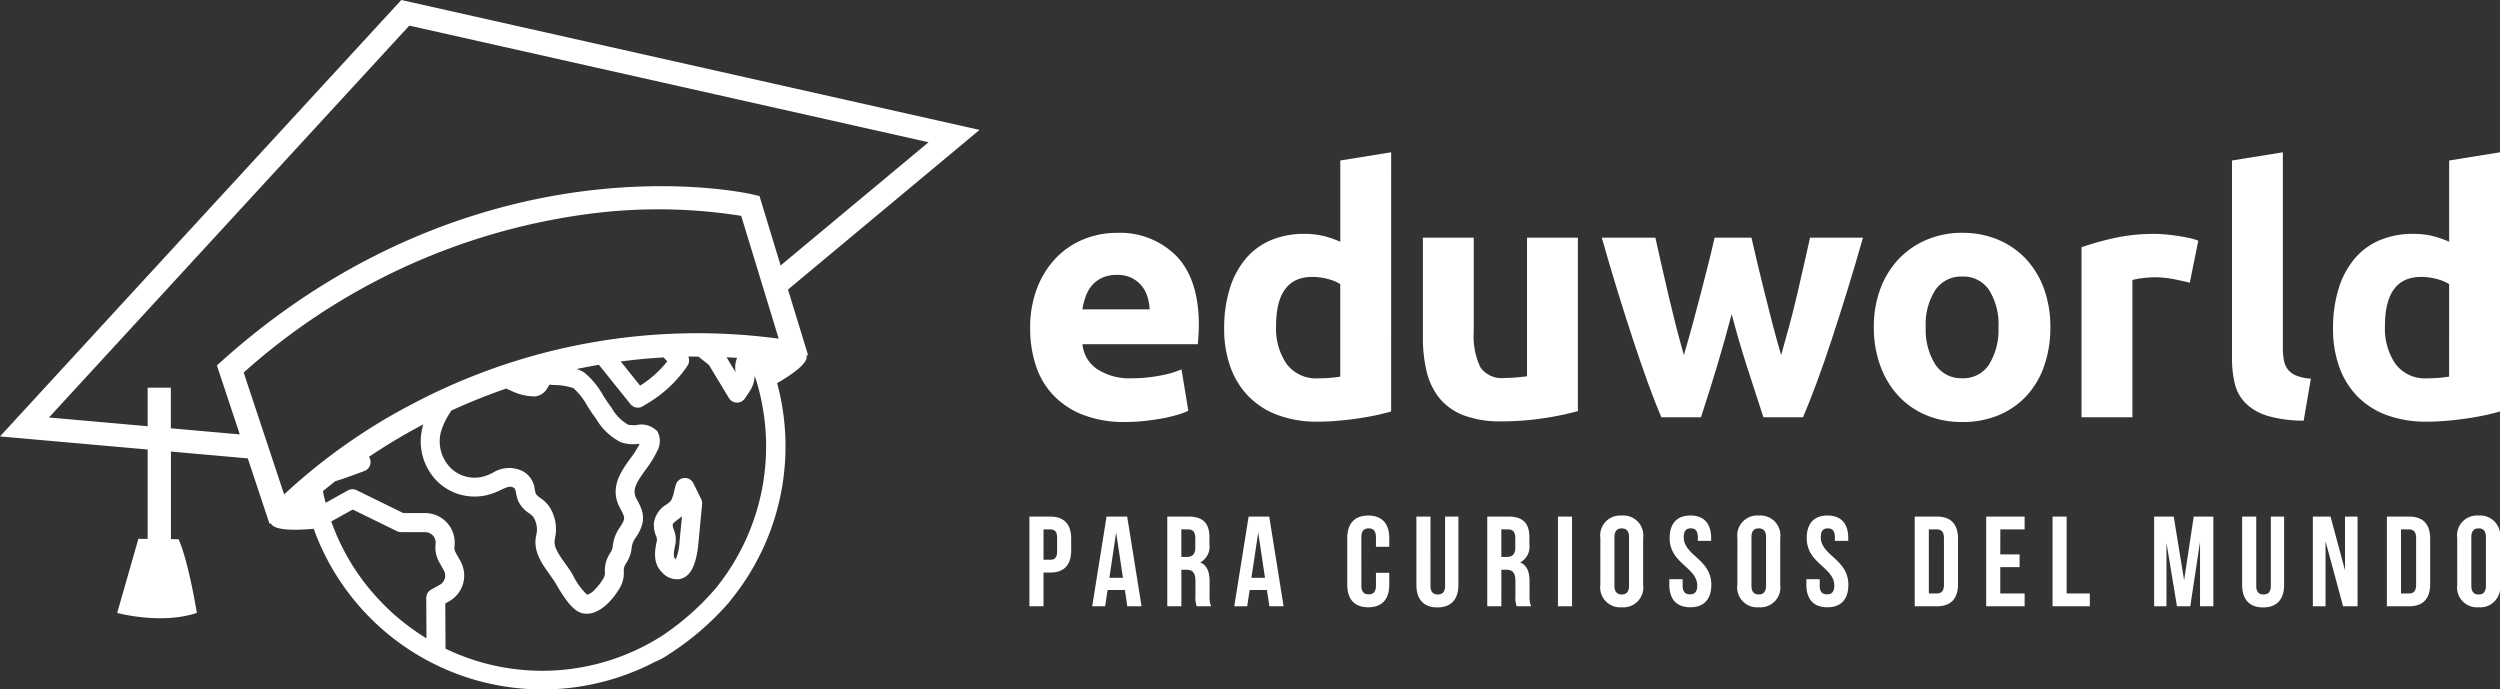
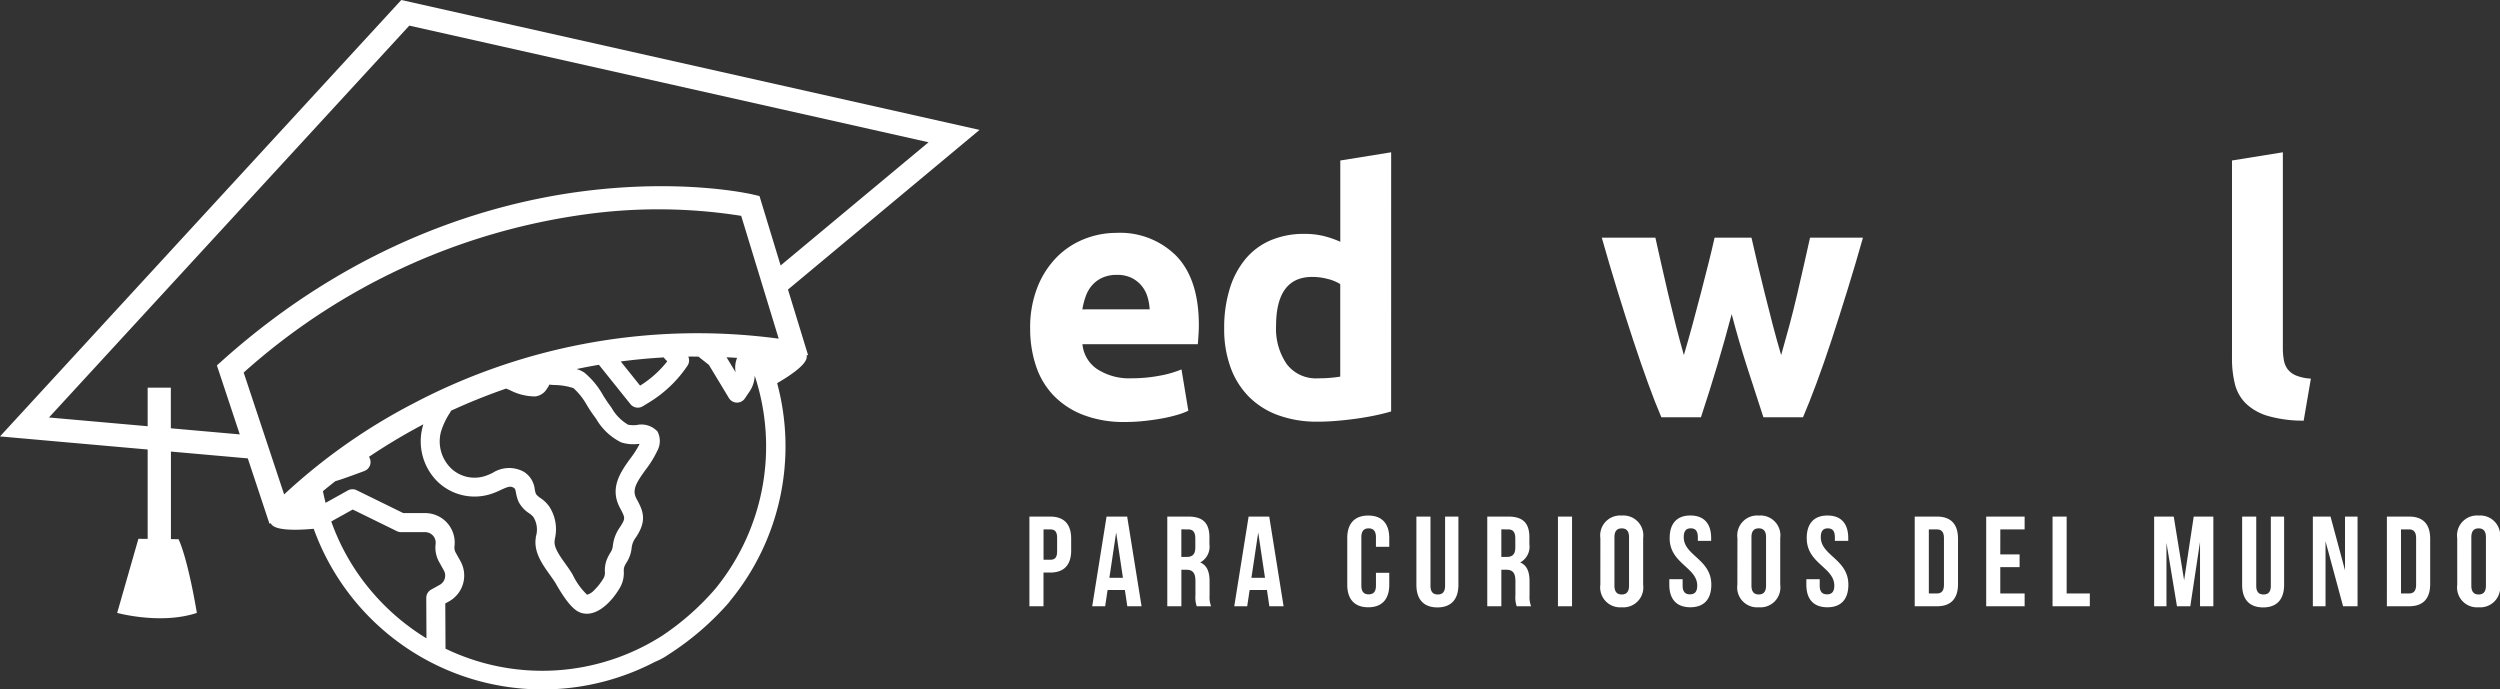
<svg xmlns="http://www.w3.org/2000/svg" width="271.976" height="75" viewBox="0 0 271.976 75">
  <rect x="0" y="0" width="271.976" height="75" fill="#333333" stroke="none" />
  <defs>
    <style>.a{fill:#fff;}</style>
  </defs>
  <g transform="translate(-745.775 -782.61)">
    <g transform="translate(745.775 782.61)">
-       <path class="a" d="M1069.466,1016.653a1.027,1.027,0,0,0-1.9.144c-.07.225-.127.46-.183.688a4.418,4.418,0,0,1-.323,1.013,2.267,2.267,0,0,1-.522.467,2.823,2.823,0,0,0-1.357,1.961,3.007,3.007,0,0,0,.213,1.435.933.933,0,0,1,.091.6l-.006.025c-.172.816-.494,2.334.578,3.361a2.14,2.14,0,0,0,1.923.732,1.674,1.674,0,0,0,.265-.075c.995-.37,1.557-1.591,1.77-3.844l.4-4.228a1.028,1.028,0,0,0-.1-.547Zm-1.5,6.313a6.221,6.221,0,0,1-.414,1.967q-.035-.03-.078-.071c-.246-.236-.092-.969.011-1.453l.006-.026a2.892,2.892,0,0,0-.165-1.711,1.08,1.08,0,0,1-.107-.522c.015-.133.227-.3.549-.543.143-.107.3-.225.455-.361Z" transform="translate(-994.033 -964.082)" />
      <path class="a" d="M831.5,814.11l20.839-17.367L789.432,782.61l-43.657,47.478,16.065,1.424v9.725l-1.008-.01-2.309,8.061s4.749,1.307,8.671,0c-1.089-6.362-2-8.017-2-8.017l-.824-.008v-9.527l8.362.741,2.358,7.107.146-.048c.273.666,1.953.844,4.667.6a26.458,26.458,0,0,0,37.132,14.474,7.551,7.551,0,0,0,1.485-.806,30.639,30.639,0,0,0,6.616-5.718l.015-.043a26.451,26.451,0,0,0,5.17-23.749c2.215-1.287,3.39-2.341,3.2-3.014l.161-.049Zm-37.879,32.119-.943.526a1.033,1.033,0,0,0-.53.907l.022,4.392a24.65,24.65,0,0,1-5.751-4.851,24.242,24.242,0,0,1-4.606-7.862l2.336-1.3,4.805,2.356a1.031,1.031,0,0,0,.456.106l2.616,0a1.148,1.148,0,0,1,1.141,1.288,3.2,3.2,0,0,0,.382,1.958l.516.925A1.149,1.149,0,0,1,793.625,846.229Zm29.98.429a28.587,28.587,0,0,1-5.85,5.154c-.007,0-.015.007-.022.011a24.22,24.22,0,0,1-23.486,1.357l-.025-4.919.41-.228a3.218,3.218,0,0,0,1.243-4.372l-.516-.925a1.143,1.143,0,0,1-.136-.7,3.214,3.214,0,0,0-3.194-3.607l-2.376,0-5.075-2.488a1.034,1.034,0,0,0-.958.025l-2.419,1.348q-.164-.632-.292-1.271.625-.517,1.354-1.088c.35-.095.822-.257,1.5-.5.83-.295,1.653-.6,1.661-.608a1.03,1.03,0,0,0,.493-1.539,65.416,65.416,0,0,1,5.917-3.534c-.029.1-.058.192-.083.291a6.156,6.156,0,0,0,1.7,6.008,5.8,5.8,0,0,0,5.825,1.248,8.018,8.018,0,0,0,.951-.394c.827-.386,1.1-.462,1.428-.256.161.1.178.122.26.553a4.027,4.027,0,0,0,.288.987,3.266,3.266,0,0,0,1.132,1.231,2.32,2.32,0,0,1,.46.4,2.573,2.573,0,0,1,.289,2.121c-.01.084-.021.169-.031.257-.179,1.509.737,2.79,1.545,3.921.262.367.51.714.689,1.028,1.444,2.525,2.249,3.01,2.846,3.151a2.151,2.151,0,0,0,.922.014c1.461-.288,2.719-1.944,3.25-2.942a3.177,3.177,0,0,0,.337-1.6,1.637,1.637,0,0,1,.041-.478,2.714,2.714,0,0,1,.248-.493,3.583,3.583,0,0,0,.558-1.54,2.274,2.274,0,0,1,.475-1.215c.055-.088.114-.182.177-.284,1.061-1.735.492-2.789-.11-3.9-.507-.939-.09-1.685.98-3.163a11.164,11.164,0,0,0,1.268-2.05,2.23,2.23,0,0,0,.03-2.115,2.38,2.38,0,0,0-2.265-.705,3.414,3.414,0,0,1-.926-.033,4.884,4.884,0,0,1-1.794-1.821c-.106-.15-.211-.3-.316-.442-.187-.256-.386-.571-.6-.9a8.673,8.673,0,0,0-2.047-2.5,2.922,2.922,0,0,0-.861-.394q1.194-.252,2.435-.464l3.427,4.277a1.032,1.032,0,0,0,1.344.236l.708-.432a13.516,13.516,0,0,0,4.157-3.98,1.031,1.031,0,0,0,.086-.993c.363-.005.73,0,1.1,0l1.071.848a.527.527,0,0,1,.124.141l2.124,3.518a1.033,1.033,0,0,0,1.742.042l.527-.785a3.226,3.226,0,0,0,.538-1.689A24.475,24.475,0,0,1,823.6,846.659Zm-10.383-8.8c.555,1.029.594,1.144.165,1.845-.058.1-.113.183-.165.265a4.246,4.246,0,0,0-.778,2.079,1.614,1.614,0,0,1-.286.726,4.621,4.621,0,0,0-.419.863,3.342,3.342,0,0,0-.155,1.149,1.265,1.265,0,0,1-.095.636,6.02,6.02,0,0,1-1.057,1.383,1.707,1.707,0,0,1-.783.506,7.374,7.374,0,0,1-1.56-2.166c-.231-.4-.522-.811-.8-1.2-.619-.866-1.259-1.761-1.174-2.476q.015-.127.03-.247a4.513,4.513,0,0,0-.623-3.523,3.728,3.728,0,0,0-.945-.906,1.917,1.917,0,0,1-.488-.438,2.234,2.234,0,0,1-.134-.506,2.562,2.562,0,0,0-1.2-1.92,3.327,3.327,0,0,0-3.4.136,6.477,6.477,0,0,1-.709.3,3.712,3.712,0,0,1-3.779-.788,4.091,4.091,0,0,1-1.113-4,7.841,7.841,0,0,1,.962-2.04l.146-.251a64.35,64.35,0,0,1,5.977-2.4c.13.052.27.11.415.17a5.952,5.952,0,0,0,2.766.682,1.714,1.714,0,0,0,1.264-.845c.012-.018.022-.035.034-.051a1.112,1.112,0,0,0,.206-.386c.171.014.351.027.534.04a6.89,6.89,0,0,1,2.107.34,7.338,7.338,0,0,1,1.5,1.917c.23.365.447.708.677,1.022.1.135.2.273.3.414a6.45,6.45,0,0,0,2.705,2.543,4.27,4.27,0,0,0,1.788.182l.228-.009a9.985,9.985,0,0,1-1.021,1.6C813.321,833.92,812.046,835.682,813.221,837.861Zm.088-15.923c1.514-.2,3.075-.35,4.681-.442a1.451,1.451,0,0,0,.181.224l.2.2a11.453,11.453,0,0,1-2.956,2.646ZM825.8,823.08l0,.025-.983-1.629q.571.028,1.148.068A2.753,2.753,0,0,0,825.8,823.08Zm-35.187,3.49a63.738,63.738,0,0,0-13.928,9.828l-4.4-13.259a69.926,69.926,0,0,1,37.175-17.21,57.765,57.765,0,0,1,16.95.163l4.08,13.361A66.361,66.361,0,0,0,790.616,826.57ZM828.4,803.937l-.708-.166c-.306-.071-7.62-1.74-18.432-.361-9.948,1.269-24.837,5.491-39.271,18.4l-.618.552,2.49,7.506-7.5-.664v-4.418H761.84v4.194l-10.737-.952,39.2-42.631,56.488,12.69L830.7,811.49Z" transform="translate(-745.775 -782.61)" />
    </g>
    <g transform="translate(857.847 801.179)">
      <g transform="translate(0 -2)">
        <path class="a" d="M1249.01,915.789a11.944,11.944,0,0,1,.8-4.55,9.753,9.753,0,0,1,2.1-3.25,8.73,8.73,0,0,1,2.99-1.968,9.362,9.362,0,0,1,3.473-.669,8.633,8.633,0,0,1,6.574,2.544q2.414,2.545,2.414,7.484,0,.483-.037,1.059t-.074,1.021h-12.554a3.676,3.676,0,0,0,1.6,2.711,6.418,6.418,0,0,0,3.788,1,16,16,0,0,0,2.99-.279,11.284,11.284,0,0,0,2.4-.687l.743,4.494a7.658,7.658,0,0,1-1.189.446,15.587,15.587,0,0,1-1.653.39q-.911.167-1.95.279a19.5,19.5,0,0,1-2.08.112,12.312,12.312,0,0,1-4.587-.78,8.93,8.93,0,0,1-3.231-2.135,8.476,8.476,0,0,1-1.894-3.213A12.729,12.729,0,0,1,1249.01,915.789Zm13-2.117a5.744,5.744,0,0,0-.241-1.374,3.449,3.449,0,0,0-.632-1.189,3.374,3.374,0,0,0-1.077-.854,3.512,3.512,0,0,0-1.616-.334,3.719,3.719,0,0,0-1.6.316,3.307,3.307,0,0,0-1.114.836,3.74,3.74,0,0,0-.687,1.207,7.9,7.9,0,0,0-.353,1.393Z" transform="translate(-1249.01 -896.586)" />
        <path class="a" d="M1361.946,894.183q-.743.223-1.708.427t-2.024.353q-1.059.148-2.154.241t-2.1.093a12.291,12.291,0,0,1-4.308-.706,8.648,8.648,0,0,1-3.194-2.024,8.773,8.773,0,0,1-1.987-3.194,12.178,12.178,0,0,1-.687-4.216,14.423,14.423,0,0,1,.594-4.29,9.327,9.327,0,0,1,1.708-3.25,7.316,7.316,0,0,1,2.73-2.043,9.163,9.163,0,0,1,3.7-.706,8.7,8.7,0,0,1,2.061.223,11.189,11.189,0,0,1,1.839.632v-8.84l5.534-.892Zm-12.517-9.286a6.781,6.781,0,0,0,1.151,4.123,3.976,3.976,0,0,0,3.417,1.56q.743,0,1.374-.056t1.04-.13V880.329a4.819,4.819,0,0,0-1.356-.557,6.533,6.533,0,0,0-1.69-.223Q1349.428,879.549,1349.428,884.9Z" transform="translate(-1322.677 -865.992)" />
-         <path class="a" d="M1457.711,926.555a30.709,30.709,0,0,1-3.64.761,29.949,29.949,0,0,1-4.68.353,11.112,11.112,0,0,1-4.141-.669,6.28,6.28,0,0,1-2.618-1.876,7.315,7.315,0,0,1-1.374-2.879,15.457,15.457,0,0,1-.408-3.677V907.687h5.534V917.9a7.911,7.911,0,0,0,.706,3.863,2.806,2.806,0,0,0,2.637,1.189q.594,0,1.263-.056t1.188-.13v-15.08h5.534Z" transform="translate(-1398.125 -898.401)" />
        <path class="a" d="M1542.373,916.007q-.744,2.823-1.578,5.609t-1.764,5.609h-4.309q-.67-1.56-1.452-3.714t-1.621-4.7q-.838-2.544-1.714-5.386t-1.694-5.739h5.831q.3,1.337.653,2.916t.747,3.25q.392,1.671.822,3.361t.878,3.25q.482-1.634.947-3.343t.891-3.361q.427-1.652.817-3.194t.687-2.879h4.011q.3,1.337.668,2.879t.78,3.194q.408,1.653.854,3.361t.929,3.343q.448-1.56.9-3.25t.841-3.361q.392-1.672.747-3.25t.654-2.916h5.757q-.82,2.9-1.7,5.739t-1.713,5.386q-.838,2.545-1.639,4.7t-1.471,3.714h-4.309q-.929-2.822-1.82-5.609T1542.373,916.007Z" transform="translate(-1466.055 -898.401)" />
-         <path class="a" d="M1680.357,915.6a12.7,12.7,0,0,1-.669,4.216,9.162,9.162,0,0,1-1.932,3.269,8.686,8.686,0,0,1-3.027,2.1,10.106,10.106,0,0,1-3.955.743,10,10,0,0,1-3.919-.743,8.674,8.674,0,0,1-3.027-2.1,9.589,9.589,0,0,1-1.969-3.269,12.09,12.09,0,0,1-.706-4.216,11.669,11.669,0,0,1,.724-4.2,9.523,9.523,0,0,1,2.006-3.231,9.012,9.012,0,0,1,3.046-2.08,9.805,9.805,0,0,1,3.844-.743,9.908,9.908,0,0,1,3.881.743,8.82,8.82,0,0,1,3.027,2.08,9.447,9.447,0,0,1,1.969,3.231A11.952,11.952,0,0,1,1680.357,915.6Zm-5.646,0a6.96,6.96,0,0,0-1.021-4.03,3.34,3.34,0,0,0-2.915-1.467,3.387,3.387,0,0,0-2.934,1.467,6.863,6.863,0,0,0-1.04,4.03,7.041,7.041,0,0,0,1.04,4.067,3.361,3.361,0,0,0,2.934,1.5,3.315,3.315,0,0,0,2.915-1.5A7.142,7.142,0,0,0,1674.711,915.6Z" transform="translate(-1569.369 -896.586)" />
-         <path class="a" d="M1774.393,911.164q-.743-.185-1.746-.39a10.817,10.817,0,0,0-2.154-.2,10.07,10.07,0,0,0-1.244.093,7.251,7.251,0,0,0-1.1.2V925.8h-5.534V907.3a33.35,33.35,0,0,1,3.51-.984,20.247,20.247,0,0,1,4.513-.464q.445,0,1.077.056t1.263.149q.631.093,1.263.223a6.013,6.013,0,0,1,1.077.316Z" transform="translate(-1648.237 -896.976)" />
        <path class="a" d="M1843.9,895.186a13.844,13.844,0,0,1-3.919-.52,5.8,5.8,0,0,1-2.377-1.356,4.487,4.487,0,0,1-1.188-2.117,11.405,11.405,0,0,1-.316-2.8V866.883l5.534-.892v21.283a7.294,7.294,0,0,0,.111,1.337,2.3,2.3,0,0,0,.427,1,2.253,2.253,0,0,0,.91.668,4.973,4.973,0,0,0,1.6.334Z" transform="translate(-1705.353 -865.992)" />
-         <path class="a" d="M1903.634,894.183q-.743.223-1.709.427t-2.024.353q-1.058.148-2.154.241t-2.1.093a12.291,12.291,0,0,1-4.309-.706,8.644,8.644,0,0,1-3.194-2.024,8.773,8.773,0,0,1-1.987-3.194,12.178,12.178,0,0,1-.687-4.216,14.423,14.423,0,0,1,.594-4.29,9.327,9.327,0,0,1,1.708-3.25,7.317,7.317,0,0,1,2.73-2.043,9.162,9.162,0,0,1,3.7-.706,8.7,8.7,0,0,1,2.061.223,11.2,11.2,0,0,1,1.839.632v-8.84l5.534-.892Zm-12.517-9.286a6.781,6.781,0,0,0,1.151,4.123,3.976,3.976,0,0,0,3.417,1.56q.743,0,1.374-.056t1.04-.13V880.329a4.821,4.821,0,0,0-1.356-.557,6.533,6.533,0,0,0-1.69-.223Q1891.116,879.549,1891.117,884.9Z" transform="translate(-1743.729 -865.992)" />
      </g>
    </g>
  </g>
  <path class="a" d="M-78.039-9.8H-80.3V-.045h1.533V-3.711h.725c1.533,0,2.285-.85,2.285-2.411V-7.39C-75.754-8.95-76.506-9.8-78.039-9.8Zm0,1.394c.488,0,.753.223.753.92v1.463c0,.7-.265.92-.753.92h-.725v-3.3ZM-69.664-9.8h-2.244L-73.468-.045h1.408l.265-1.77h1.881l.265,1.77H-68.1Zm-1.2,1.728.739,4.933H-71.6ZM-60.536-.045A2.873,2.873,0,0,1-60.7-1.23V-2.735c0-1.017-.251-1.756-1.017-2.076a1.945,1.945,0,0,0,1-1.979v-.766c0-1.505-.683-2.244-2.272-2.244H-65.3V-.045h1.533V-4.017h.53c.7,0,1,.334,1,1.24v1.533a3,3,0,0,0,.139,1.2Zm-2.495-8.361c.543,0,.78.307.78,1v.962c0,.78-.348,1.031-.92,1.031h-.6v-3ZM-54.209-9.8h-2.244L-58.014-.045h1.408l.265-1.77h1.881l.265,1.77h1.547Zm-1.2,1.728.739,4.933h-1.477ZM-42.6-3.683v1.394c0,.7-.307.948-.794.948s-.794-.251-.794-.948V-7.557c0-.7.307-.962.794-.962s.794.265.794.962v1.045h1.449v-.948c0-1.561-.78-2.453-2.285-2.453s-2.285.892-2.285,2.453v5.073c0,1.561.78,2.453,2.285,2.453s2.285-.892,2.285-2.453v-1.3ZM-38.2-9.8v7.428c0,1.561.78,2.453,2.285,2.453s2.285-.892,2.285-2.453V-9.8h-1.449v7.525c0,.7-.307.948-.794.948s-.794-.251-.794-.948V-9.8ZM-25.724-.045a2.873,2.873,0,0,1-.167-1.185V-2.735c0-1.017-.251-1.756-1.017-2.076a1.945,1.945,0,0,0,1-1.979v-.766c0-1.505-.683-2.244-2.272-2.244H-30.49V-.045h1.533V-4.017h.53c.7,0,1,.334,1,1.24v1.533a3,3,0,0,0,.139,1.2Zm-2.495-8.361c.543,0,.78.307.78,1v.962c0,.78-.348,1.031-.92,1.031h-.6v-3ZM-22.8-.045h1.533V-9.8H-22.8Zm6.146-7.511c0-.7.307-.962.794-.962s.794.265.794.962v5.268c0,.7-.307.962-.794.962s-.794-.265-.794-.962Zm-1.533,5.17A2.165,2.165,0,0,0-15.858.066a2.165,2.165,0,0,0,2.327-2.453V-7.459a2.165,2.165,0,0,0-2.327-2.453,2.165,2.165,0,0,0-2.327,2.453Zm7.539-5.073c0,2.787,3,3.163,3,5.17,0,.7-.307.948-.794.948s-.794-.251-.794-.948v-.7h-1.449v.6c0,1.561.78,2.453,2.285,2.453s2.285-.892,2.285-2.453c0-2.787-3-3.163-3-5.17,0-.7.279-.962.766-.962s.766.265.766.962v.4h1.449v-.307c0-1.561-.766-2.453-2.258-2.453S-10.646-9.02-10.646-7.459Zm8.9-.1c0-.7.307-.962.794-.962s.794.265.794.962v5.268c0,.7-.307.962-.794.962s-.794-.265-.794-.962Zm-1.533,5.17A2.165,2.165,0,0,0-.947.066,2.165,2.165,0,0,0,1.381-2.387V-7.459A2.165,2.165,0,0,0-.947-9.912,2.165,2.165,0,0,0-3.274-7.459ZM4.265-7.459c0,2.787,3,3.163,3,5.17,0,.7-.307.948-.794.948s-.794-.251-.794-.948v-.7H4.224v.6C4.224-.826,5,.066,6.509.066S8.794-.826,8.794-2.387c0-2.787-3-3.163-3-5.17,0-.7.279-.962.766-.962s.766.265.766.962v.4H8.781v-.307c0-1.561-.766-2.453-2.258-2.453S4.265-9.02,4.265-7.459ZM16.013-.045h2.425c1.533,0,2.285-.85,2.285-2.411V-7.39c0-1.561-.753-2.411-2.285-2.411H16.013Zm2.4-8.361c.488,0,.78.251.78.948v5.073c0,.7-.293.948-.78.948h-.864V-8.407Zm6.912,0H27.97V-9.8H23.789V-.045H27.97V-1.439H25.322V-4.3h2.1V-5.689h-2.1ZM31.008-.045h4.055V-1.439H32.541V-9.8H31.008ZM44.191-9.8H42.059V-.045H43.4v-6.9l1.143,6.9h1.449l1.059-7v7H48.5V-9.8H46.365L45.32-2.874Zm7.442,0v7.428c0,1.561.78,2.453,2.285,2.453S56.2-.812,56.2-2.373V-9.8H54.755v7.525c0,.7-.307.948-.794.948s-.794-.251-.794-.948V-9.8ZM62.614-.045h1.575V-9.8H62.824v5.839L61.249-9.8H59.326V-.045h1.38V-7.111Zm4.766,0h2.425c1.533,0,2.285-.85,2.285-2.411V-7.39c0-1.561-.753-2.411-2.285-2.411H67.381Zm2.4-8.361c.488,0,.78.251.78.948v5.073c0,.7-.293.948-.78.948h-.864V-8.407Zm6.787.85c0-.7.307-.962.794-.962s.794.265.794.962v5.268c0,.7-.307.962-.794.962s-.794-.265-.794-.962Zm-1.533,5.17A2.165,2.165,0,0,0,77.359.066a2.165,2.165,0,0,0,2.327-2.453V-7.459a2.165,2.165,0,0,0-2.327-2.453,2.165,2.165,0,0,0-2.327,2.453Z" transform="translate(192.29 66)" />
</svg>